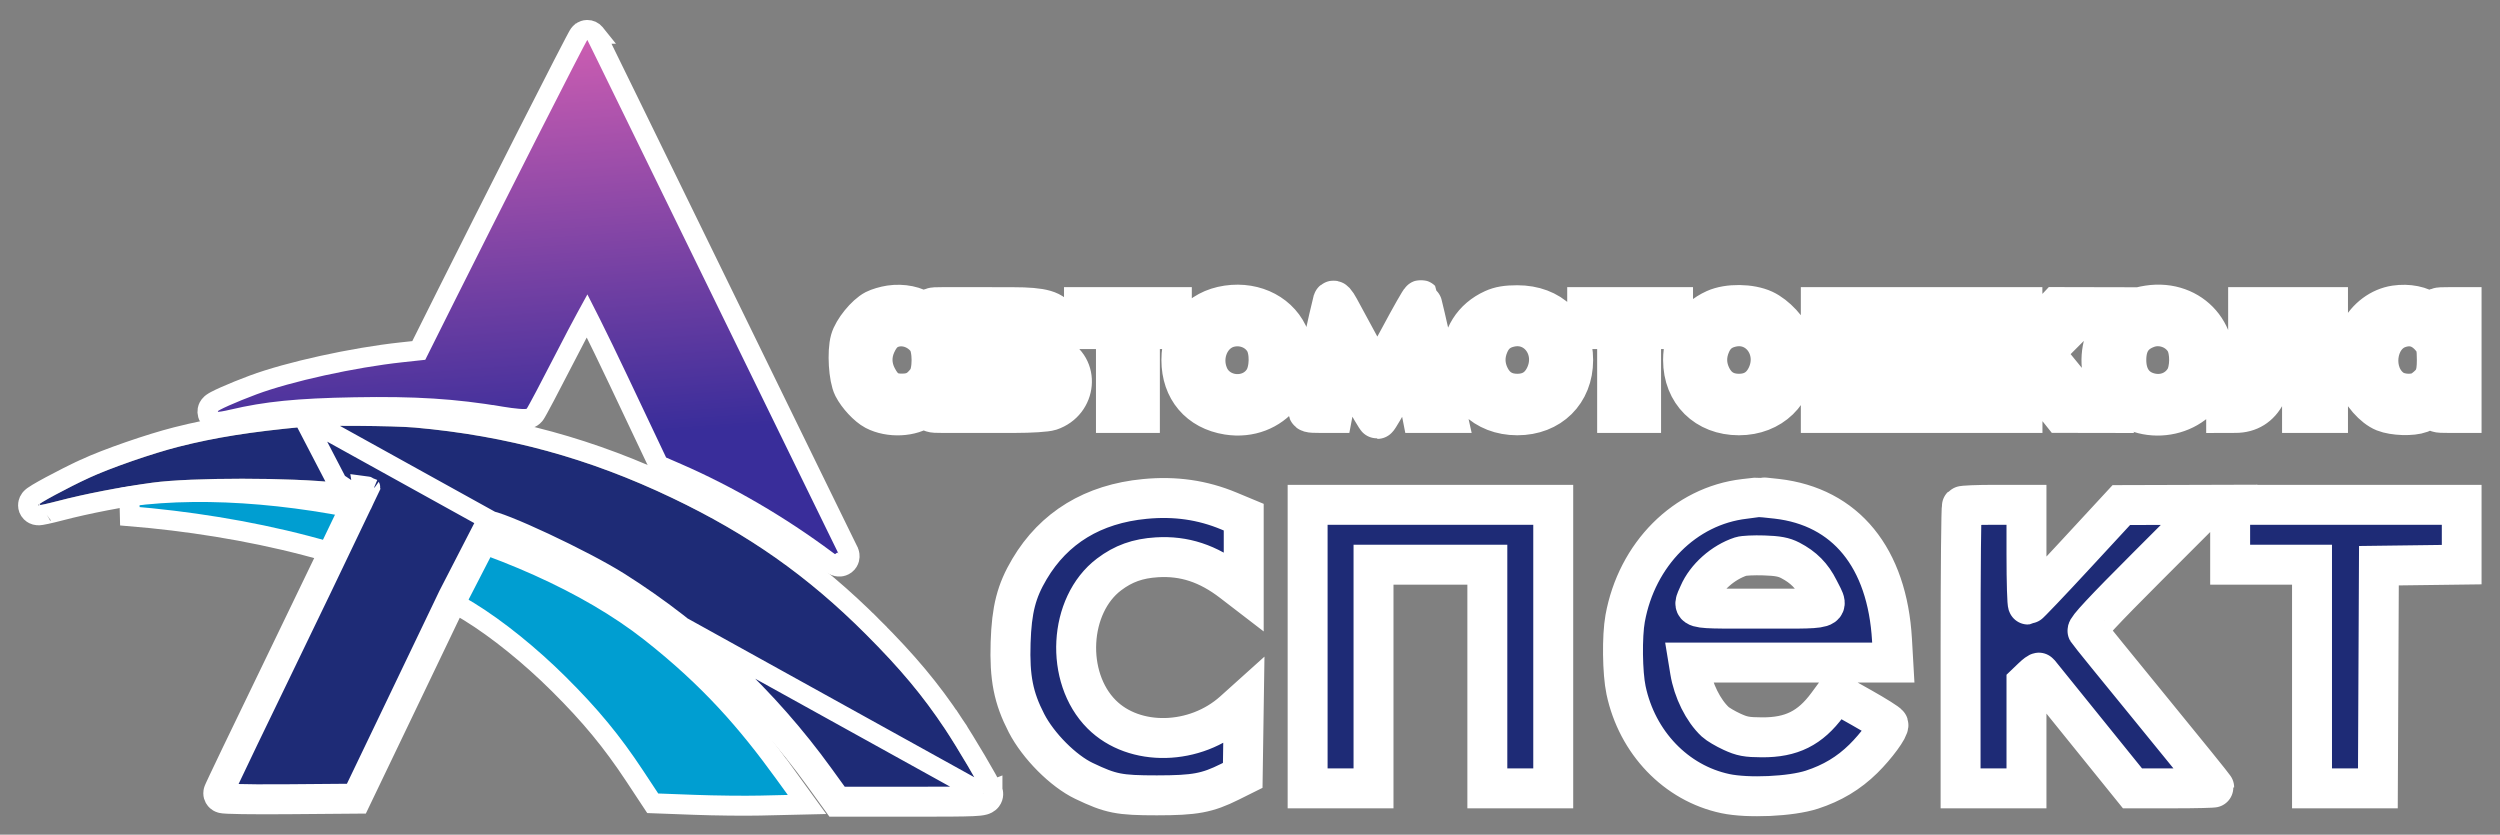
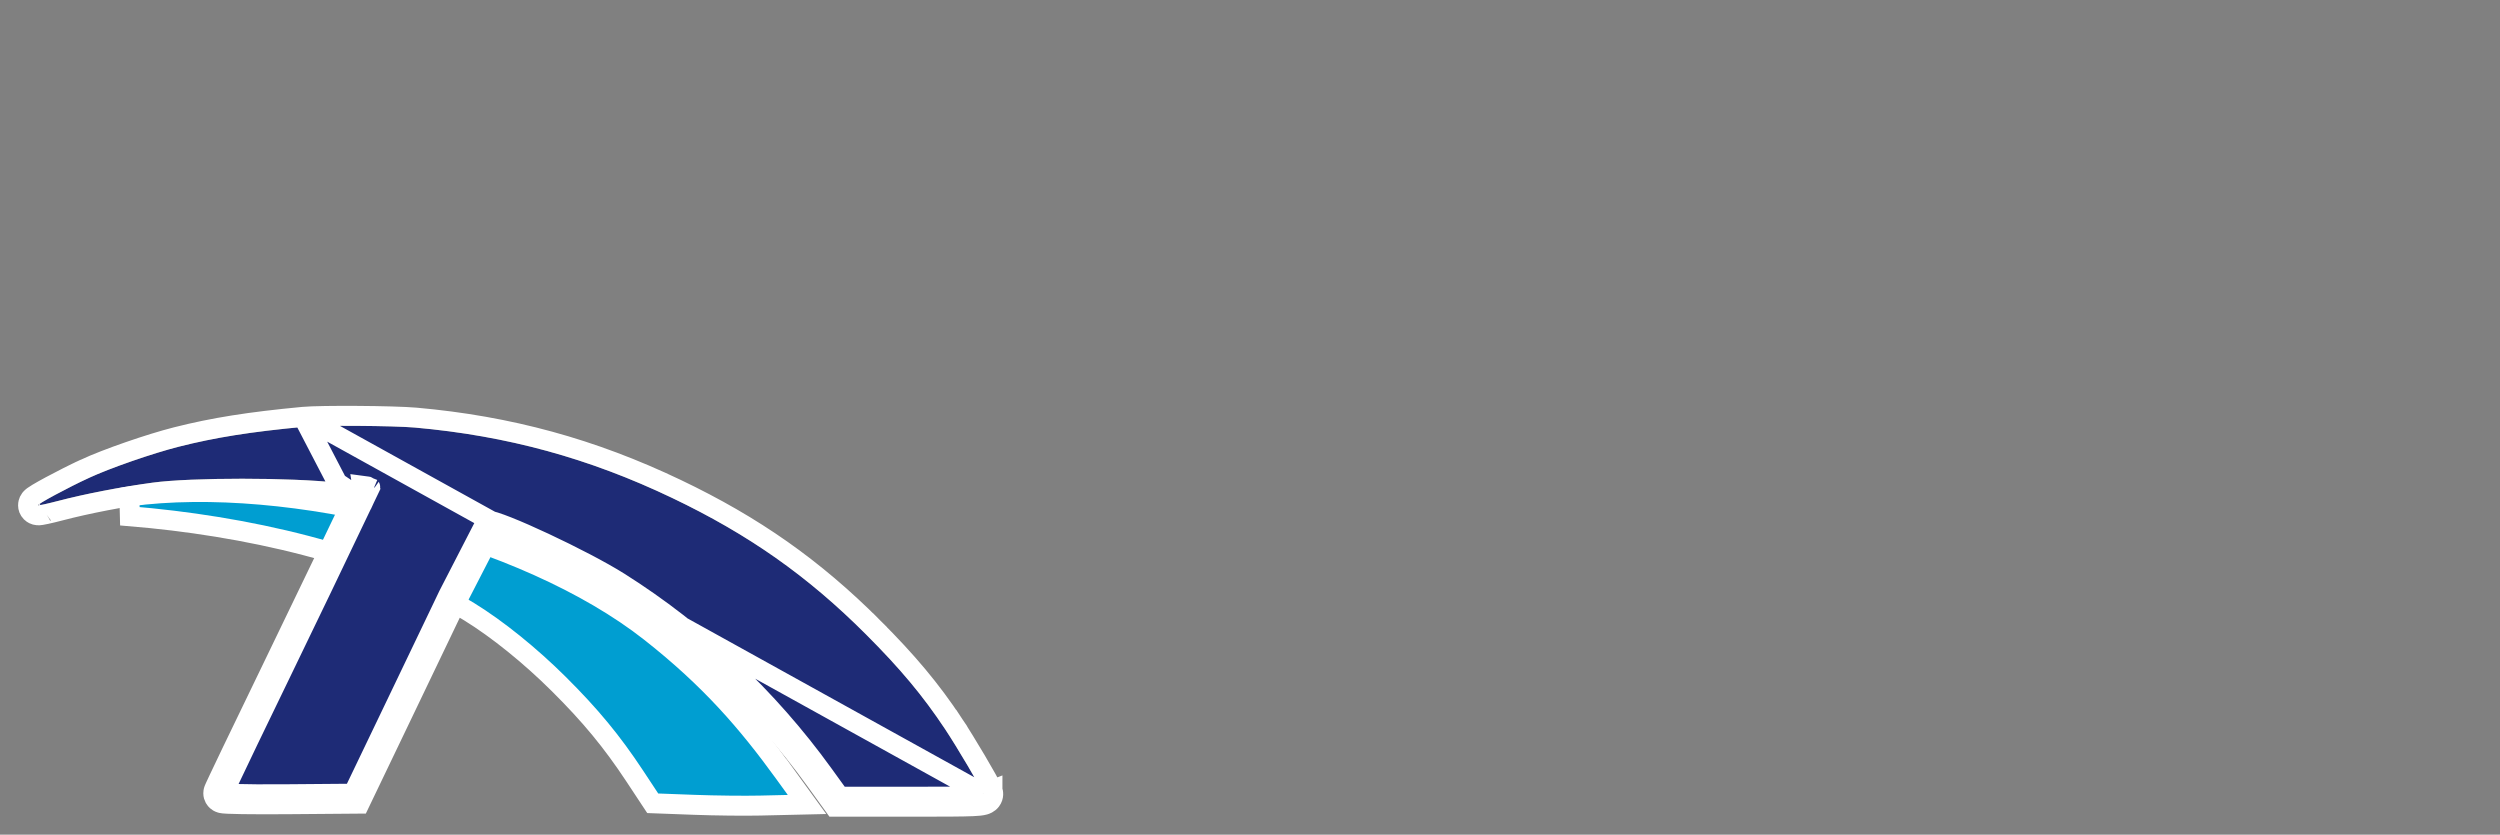
<svg xmlns="http://www.w3.org/2000/svg" width="1252" height="418" viewBox="0 0 1252 418" fill="none">
  <rect x="0" y="0" width="1252" height="418" fill="#808080" stroke="none" />
  <mask id="path-1-outside-1_2251_325" maskUnits="userSpaceOnUse" x="413.969" y="140.219" width="829" height="269" fill="black">
-     <rect fill="white" x="413.969" y="140.219" width="829" height="269" />
    <path fill-rule="evenodd" clip-rule="evenodd" d="M667.471 150.834C667.197 151.645 664.456 163.784 661.379 177.809C658.303 191.834 655.547 204.096 655.255 205.059C654.788 206.598 655.492 206.809 661.094 206.809H667.465L669.786 194.559C671.063 187.822 672.389 181.994 672.733 181.61C673.078 181.225 676.918 187.413 681.267 195.36C685.617 203.307 689.442 209.805 689.767 209.799C690.093 209.794 693.929 203.248 698.293 195.252C703.126 186.397 706.491 181.222 706.903 182.012C707.275 182.725 708.11 186.234 708.759 189.809C709.409 193.384 710.403 198.671 710.97 201.559L712.001 206.809H718.27H724.54L718.29 178.732C714.852 163.29 711.845 150.461 711.608 150.224C711.371 149.987 706.493 158.559 700.768 169.272C695.043 179.986 690.134 188.765 689.859 188.78C689.584 188.796 685.769 182.171 681.381 174.059C676.994 165.946 672.181 157.07 670.686 154.334C668.939 151.133 667.791 149.885 667.471 150.834ZM445.762 152.911C443.234 153.29 439.798 154.307 438.126 155.171C433.504 157.561 427.279 165.239 425.863 170.295C424.187 176.28 424.981 189.247 427.302 193.809C429.534 198.195 434.504 203.532 438.123 205.427C445.544 209.314 456.579 208.786 462.513 204.26L465.859 201.707V204.258C465.859 206.709 466.094 206.809 471.859 206.809H477.859V180.309V153.809H471.859C466.094 153.809 465.859 153.909 465.859 156.36V158.911L462.513 156.358C458.504 153.301 452.042 151.971 445.762 152.911ZM614.718 152.93C600.501 155.019 591.637 165.534 591.637 180.309C591.637 194.999 600.505 205.451 614.901 207.727C637.233 211.257 653.818 190.811 645.865 169.556C641.4 157.622 628.747 150.868 614.718 152.93ZM1075.86 152.933C1073.38 153.309 1070.06 154.124 1068.46 154.743C1051.38 161.388 1046.78 186.923 1060.29 200.048C1075.27 214.594 1101.65 208.618 1107.39 189.377C1113.73 168.128 1097.71 149.609 1075.86 152.933ZM1199.55 152.942C1192.13 154.05 1185.33 159.114 1181.6 166.309C1178.7 171.901 1178.06 183.876 1180.29 190.606C1182.42 197.019 1188.62 204.097 1193.99 206.247C1198.83 208.181 1208.03 208.467 1212.36 206.818C1214.01 206.19 1216.37 204.727 1217.61 203.568L1219.86 201.46V204.135C1219.86 206.759 1219.98 206.809 1226.36 206.809H1232.86V180.309V153.809H1226.36C1220.06 153.809 1219.86 153.887 1219.86 156.36V158.911L1216.51 156.358C1212.46 153.268 1206.03 151.973 1199.55 152.942ZM747.859 154.888C737.616 159.519 731.879 168.646 731.879 180.309C731.879 196.629 743.359 207.985 759.859 207.985C776.359 207.985 787.839 196.629 787.839 180.309C787.839 163.792 776.692 152.853 759.859 152.853C754.458 152.853 751.1 153.422 747.859 154.888ZM858.859 154.888C848.616 159.519 842.879 168.646 842.879 180.309C842.879 196.629 854.359 207.985 870.859 207.985C887.058 207.985 898.825 196.609 898.849 180.925C898.855 177.414 898.33 172.775 897.683 170.616C896.048 165.158 889.396 157.968 883.397 155.175C876.682 152.048 865.431 151.916 858.859 154.888ZM493.859 180.309V206.809H508.21C516.284 206.809 524.047 206.311 525.96 205.67C539.204 201.234 540.746 183.615 528.359 178.256C525.814 177.155 525.63 176.853 527.146 176.263C531.439 174.591 533.137 166.181 530.293 160.681C527.561 155.398 522.343 153.856 507.109 153.831L493.859 153.809V180.309ZM542.859 159.309V164.809H550.859H558.859V185.809V206.809H564.859H570.859V185.809V164.809H578.859H586.859V159.309V153.809H564.859H542.859V159.309ZM794.859 159.309V164.809H802.359H809.859V185.809V206.809H815.859H821.859V185.809V164.809H829.859H837.859V159.309V153.809H816.359H794.859V159.309ZM911.859 180.309V206.809H948.359H984.859V180.309V153.809H978.879H972.9L972.629 174.559L972.359 195.309L963.609 195.598L954.859 195.887V174.848V153.809H948.359H941.859V174.809V195.809H933.359H924.859V174.809V153.809H918.359H911.859V180.309ZM1000.86 180.309V206.809H1006.86H1012.86V196.368C1012.86 190.625 1013.29 185.661 1013.82 185.335C1014.34 185.01 1018.73 189.703 1023.57 195.764L1032.36 206.784L1040.18 206.796L1048 206.809L1045.68 203.909C1044.4 202.314 1038.9 195.535 1033.44 188.844L1023.52 176.679L1034.92 165.244L1046.33 153.809L1038.34 153.791L1030.36 153.772L1021.65 163.041L1012.95 172.309L1012.9 163.059L1012.86 153.809H1006.86H1000.86V180.309ZM1125.86 171.359C1125.86 192.932 1124.85 195.809 1117.28 195.809C1115.01 195.809 1114.86 196.159 1114.86 201.309V206.809L1119.61 206.793C1126.4 206.769 1131.61 203.534 1134.78 197.366C1137.07 192.924 1137.37 191.024 1137.71 178.616L1138.09 164.809H1145.47H1152.86V185.809V206.809H1159.36H1165.86V180.309V153.809H1145.86H1125.86V171.359ZM448.068 163.818C443.815 164.794 441.024 167.334 438.74 172.309C436.26 177.71 436.389 183.465 439.109 188.789C442.284 195.003 445.69 197.209 451.962 197.114C457.463 197.031 460.663 195.295 464.297 190.42C467.289 186.408 467.263 174.168 464.254 170.132C460.403 164.965 453.983 162.461 448.068 163.818ZM615.982 163.851C606.133 166.061 600.885 177.893 605.23 188.091C610.059 199.425 626.468 200.651 632.95 190.162C635.962 185.289 636.133 175.78 633.297 170.962C629.902 165.196 622.865 162.306 615.982 163.851ZM756.134 163.82C751.141 164.945 747.867 167.579 745.797 172.137C743.265 177.715 743.371 183.423 746.109 188.824C748.911 194.353 753.578 197.194 759.859 197.194C766.14 197.194 770.807 194.353 773.609 188.824C780.404 175.418 770.099 160.673 756.134 163.82ZM867.134 163.82C862.141 164.945 858.867 167.579 856.797 172.137C854.265 177.715 854.371 183.423 857.109 188.824C859.911 194.353 864.578 197.194 870.859 197.194C877.14 197.194 881.807 194.353 884.609 188.824C891.404 175.418 881.099 160.673 867.134 163.82ZM1075.54 164.259C1068.3 166.84 1064.86 172.006 1064.86 180.309C1064.86 188.853 1069 194.748 1076.36 196.681C1083.42 198.536 1090.37 195.875 1094.1 189.888C1096.96 185.299 1097.06 175.655 1094.3 170.962C1090.62 164.714 1082.46 161.797 1075.54 164.259ZM1201.36 164.354C1189.47 168.447 1187.34 187.318 1197.91 194.847C1202.06 197.804 1209.82 197.973 1213.55 195.188C1219.06 191.076 1220.36 188.237 1220.36 180.309C1220.36 174.442 1219.94 172.398 1218.3 170.194C1213.72 164.06 1207.97 162.078 1201.36 164.354ZM506.859 169.436V175.063L511.826 174.586C517.801 174.012 519.859 172.51 519.859 168.722C519.859 165.18 517.506 163.809 511.425 163.809H506.859V169.436ZM506.859 190.809V196.809H513.224C522.898 196.809 527.216 192.62 523.302 187.032C521.931 185.073 520.86 184.809 514.302 184.809H506.859V190.809ZM573.325 249.871C547.418 252.359 527.877 264.233 515.573 284.964C508.995 296.049 506.654 305.166 506.115 321.809C505.544 339.437 507.528 349.493 514.08 362.172C519.975 373.578 532.456 386.108 542.88 391.084C556.312 397.497 560.415 398.309 579.359 398.308C598.394 398.307 604.567 397.163 615.859 391.544L622.359 388.309L622.632 369.946L622.905 351.582L617.777 356.193C598.601 373.433 568.107 374.152 551.705 357.75C533.198 339.243 535.129 302.995 555.44 287.66C562.606 282.25 569.761 279.688 579.359 279.096C593.053 278.252 604.952 282.163 617.109 291.507L622.859 295.926V277.461V258.996L615.438 255.906C602.128 250.365 588.503 248.413 573.325 249.871ZM873.619 249.857C843.848 253.324 819.716 277.511 813.872 309.739C812.261 318.62 812.487 336.976 814.314 345.623C819.861 371.889 839.359 392.203 864.05 397.443C875.408 399.853 896.885 398.879 907.359 395.478C917.547 392.169 925.822 387.205 933.151 380.001C939.615 373.649 946.276 364.56 945.71 362.863C945.507 362.253 939.512 358.472 932.389 354.459L919.436 347.163L915.229 352.878C906.549 364.67 897.168 369.343 882.359 369.256C874.725 369.21 872.449 368.784 867.362 366.448C864.064 364.933 860.303 362.707 859.006 361.501C852.979 355.901 847.967 345.805 846.377 336.059L845.683 331.809H896.924H948.164L947.515 320.452C945.163 279.266 924.326 253.764 889.782 249.792C885.149 249.26 881.134 248.88 880.859 248.948C880.584 249.016 877.326 249.425 873.619 249.857ZM654.859 323.809V394.809H671.359H687.859V338.809V282.809H716.359H744.859V338.809V394.809H761.359H777.859V323.809V252.809H716.359H654.859V323.809ZM982.526 253.476C982.159 253.842 981.859 285.792 981.859 324.476V394.809H998.359H1014.86V368.496V342.183L1017.85 339.319C1019.49 337.744 1020.99 336.647 1021.17 336.882C1021.36 337.117 1031.96 350.247 1044.73 366.059L1067.95 394.809H1088.41C1099.65 394.809 1108.86 394.588 1108.86 394.318C1108.86 394.047 1094.77 376.61 1077.55 355.568C1060.33 334.525 1045.87 316.695 1045.42 315.945C1044.83 314.965 1053.3 305.873 1075.47 283.695L1106.35 252.809L1084.35 252.874L1062.36 252.939L1039.36 277.823C1026.71 291.509 1016.02 302.73 1015.61 302.758C1015.2 302.786 1014.86 291.559 1014.86 277.809V252.809H999.026C990.317 252.809 982.892 253.109 982.526 253.476ZM1116.86 267.809V282.809H1137.36H1157.86V338.809V394.809H1174.35H1190.84L1191.1 339.059L1191.36 283.309L1212.11 283.039L1232.86 282.768V267.789V252.809H1174.86H1116.86V267.809ZM871.859 278.688C862.838 281.644 854.327 289.219 850.81 297.422C850.583 297.951 850.361 298.442 850.155 298.898C849.341 300.7 848.774 301.955 849.134 302.83C849.961 304.841 855.694 304.835 874.616 304.814C876.7 304.811 878.944 304.809 881.359 304.809C884.115 304.809 886.653 304.814 888.989 304.818C906.718 304.85 912.78 304.861 913.712 302.68C914.196 301.547 913.295 299.822 911.927 297.202C911.58 296.537 911.204 295.815 910.812 295.031C907.511 288.425 903.205 284.068 896.581 280.63C893.338 278.947 890.273 278.373 883.359 278.154C878.409 277.997 873.234 278.238 871.859 278.688Z" />
  </mask>
-   <path fill-rule="evenodd" clip-rule="evenodd" d="M667.471 150.834C667.197 151.645 664.456 163.784 661.379 177.809C658.303 191.834 655.547 204.096 655.255 205.059C654.788 206.598 655.492 206.809 661.094 206.809H667.465L669.786 194.559C671.063 187.822 672.389 181.994 672.733 181.61C673.078 181.225 676.918 187.413 681.267 195.36C685.617 203.307 689.442 209.805 689.767 209.799C690.093 209.794 693.929 203.248 698.293 195.252C703.126 186.397 706.491 181.222 706.903 182.012C707.275 182.725 708.11 186.234 708.759 189.809C709.409 193.384 710.403 198.671 710.97 201.559L712.001 206.809H718.27H724.54L718.29 178.732C714.852 163.29 711.845 150.461 711.608 150.224C711.371 149.987 706.493 158.559 700.768 169.272C695.043 179.986 690.134 188.765 689.859 188.78C689.584 188.796 685.769 182.171 681.381 174.059C676.994 165.946 672.181 157.07 670.686 154.334C668.939 151.133 667.791 149.885 667.471 150.834ZM445.762 152.911C443.234 153.29 439.798 154.307 438.126 155.171C433.504 157.561 427.279 165.239 425.863 170.295C424.187 176.28 424.981 189.247 427.302 193.809C429.534 198.195 434.504 203.532 438.123 205.427C445.544 209.314 456.579 208.786 462.513 204.26L465.859 201.707V204.258C465.859 206.709 466.094 206.809 471.859 206.809H477.859V180.309V153.809H471.859C466.094 153.809 465.859 153.909 465.859 156.36V158.911L462.513 156.358C458.504 153.301 452.042 151.971 445.762 152.911ZM614.718 152.93C600.501 155.019 591.637 165.534 591.637 180.309C591.637 194.999 600.505 205.451 614.901 207.727C637.233 211.257 653.818 190.811 645.865 169.556C641.4 157.622 628.747 150.868 614.718 152.93ZM1075.86 152.933C1073.38 153.309 1070.06 154.124 1068.46 154.743C1051.38 161.388 1046.78 186.923 1060.29 200.048C1075.27 214.594 1101.65 208.618 1107.39 189.377C1113.73 168.128 1097.71 149.609 1075.86 152.933ZM1199.55 152.942C1192.13 154.05 1185.33 159.114 1181.6 166.309C1178.7 171.901 1178.06 183.876 1180.29 190.606C1182.42 197.019 1188.62 204.097 1193.99 206.247C1198.83 208.181 1208.03 208.467 1212.36 206.818C1214.01 206.19 1216.37 204.727 1217.61 203.568L1219.86 201.46V204.135C1219.86 206.759 1219.98 206.809 1226.36 206.809H1232.86V180.309V153.809H1226.36C1220.06 153.809 1219.86 153.887 1219.86 156.36V158.911L1216.51 156.358C1212.46 153.268 1206.03 151.973 1199.55 152.942ZM747.859 154.888C737.616 159.519 731.879 168.646 731.879 180.309C731.879 196.629 743.359 207.985 759.859 207.985C776.359 207.985 787.839 196.629 787.839 180.309C787.839 163.792 776.692 152.853 759.859 152.853C754.458 152.853 751.1 153.422 747.859 154.888ZM858.859 154.888C848.616 159.519 842.879 168.646 842.879 180.309C842.879 196.629 854.359 207.985 870.859 207.985C887.058 207.985 898.825 196.609 898.849 180.925C898.855 177.414 898.33 172.775 897.683 170.616C896.048 165.158 889.396 157.968 883.397 155.175C876.682 152.048 865.431 151.916 858.859 154.888ZM493.859 180.309V206.809H508.21C516.284 206.809 524.047 206.311 525.96 205.67C539.204 201.234 540.746 183.615 528.359 178.256C525.814 177.155 525.63 176.853 527.146 176.263C531.439 174.591 533.137 166.181 530.293 160.681C527.561 155.398 522.343 153.856 507.109 153.831L493.859 153.809V180.309ZM542.859 159.309V164.809H550.859H558.859V185.809V206.809H564.859H570.859V185.809V164.809H578.859H586.859V159.309V153.809H564.859H542.859V159.309ZM794.859 159.309V164.809H802.359H809.859V185.809V206.809H815.859H821.859V185.809V164.809H829.859H837.859V159.309V153.809H816.359H794.859V159.309ZM911.859 180.309V206.809H948.359H984.859V180.309V153.809H978.879H972.9L972.629 174.559L972.359 195.309L963.609 195.598L954.859 195.887V174.848V153.809H948.359H941.859V174.809V195.809H933.359H924.859V174.809V153.809H918.359H911.859V180.309ZM1000.86 180.309V206.809H1006.86H1012.86V196.368C1012.86 190.625 1013.29 185.661 1013.82 185.335C1014.34 185.01 1018.73 189.703 1023.57 195.764L1032.36 206.784L1040.18 206.796L1048 206.809L1045.68 203.909C1044.4 202.314 1038.9 195.535 1033.44 188.844L1023.52 176.679L1034.92 165.244L1046.33 153.809L1038.34 153.791L1030.36 153.772L1021.65 163.041L1012.95 172.309L1012.9 163.059L1012.86 153.809H1006.86H1000.86V180.309ZM1125.86 171.359C1125.86 192.932 1124.85 195.809 1117.28 195.809C1115.01 195.809 1114.86 196.159 1114.86 201.309V206.809L1119.61 206.793C1126.4 206.769 1131.61 203.534 1134.78 197.366C1137.07 192.924 1137.37 191.024 1137.71 178.616L1138.09 164.809H1145.47H1152.86V185.809V206.809H1159.36H1165.86V180.309V153.809H1145.86H1125.86V171.359ZM448.068 163.818C443.815 164.794 441.024 167.334 438.74 172.309C436.26 177.71 436.389 183.465 439.109 188.789C442.284 195.003 445.69 197.209 451.962 197.114C457.463 197.031 460.663 195.295 464.297 190.42C467.289 186.408 467.263 174.168 464.254 170.132C460.403 164.965 453.983 162.461 448.068 163.818ZM615.982 163.851C606.133 166.061 600.885 177.893 605.23 188.091C610.059 199.425 626.468 200.651 632.95 190.162C635.962 185.289 636.133 175.78 633.297 170.962C629.902 165.196 622.865 162.306 615.982 163.851ZM756.134 163.82C751.141 164.945 747.867 167.579 745.797 172.137C743.265 177.715 743.371 183.423 746.109 188.824C748.911 194.353 753.578 197.194 759.859 197.194C766.14 197.194 770.807 194.353 773.609 188.824C780.404 175.418 770.099 160.673 756.134 163.82ZM867.134 163.82C862.141 164.945 858.867 167.579 856.797 172.137C854.265 177.715 854.371 183.423 857.109 188.824C859.911 194.353 864.578 197.194 870.859 197.194C877.14 197.194 881.807 194.353 884.609 188.824C891.404 175.418 881.099 160.673 867.134 163.82ZM1075.54 164.259C1068.3 166.84 1064.86 172.006 1064.86 180.309C1064.86 188.853 1069 194.748 1076.36 196.681C1083.42 198.536 1090.37 195.875 1094.1 189.888C1096.96 185.299 1097.06 175.655 1094.3 170.962C1090.62 164.714 1082.46 161.797 1075.54 164.259ZM1201.36 164.354C1189.47 168.447 1187.34 187.318 1197.91 194.847C1202.06 197.804 1209.82 197.973 1213.55 195.188C1219.06 191.076 1220.36 188.237 1220.36 180.309C1220.36 174.442 1219.94 172.398 1218.3 170.194C1213.72 164.06 1207.97 162.078 1201.36 164.354ZM506.859 169.436V175.063L511.826 174.586C517.801 174.012 519.859 172.51 519.859 168.722C519.859 165.18 517.506 163.809 511.425 163.809H506.859V169.436ZM506.859 190.809V196.809H513.224C522.898 196.809 527.216 192.62 523.302 187.032C521.931 185.073 520.86 184.809 514.302 184.809H506.859V190.809ZM573.325 249.871C547.418 252.359 527.877 264.233 515.573 284.964C508.995 296.049 506.654 305.166 506.115 321.809C505.544 339.437 507.528 349.493 514.08 362.172C519.975 373.578 532.456 386.108 542.88 391.084C556.312 397.497 560.415 398.309 579.359 398.308C598.394 398.307 604.567 397.163 615.859 391.544L622.359 388.309L622.632 369.946L622.905 351.582L617.777 356.193C598.601 373.433 568.107 374.152 551.705 357.75C533.198 339.243 535.129 302.995 555.44 287.66C562.606 282.25 569.761 279.688 579.359 279.096C593.053 278.252 604.952 282.163 617.109 291.507L622.859 295.926V277.461V258.996L615.438 255.906C602.128 250.365 588.503 248.413 573.325 249.871ZM873.619 249.857C843.848 253.324 819.716 277.511 813.872 309.739C812.261 318.62 812.487 336.976 814.314 345.623C819.861 371.889 839.359 392.203 864.05 397.443C875.408 399.853 896.885 398.879 907.359 395.478C917.547 392.169 925.822 387.205 933.151 380.001C939.615 373.649 946.276 364.56 945.71 362.863C945.507 362.253 939.512 358.472 932.389 354.459L919.436 347.163L915.229 352.878C906.549 364.67 897.168 369.343 882.359 369.256C874.725 369.21 872.449 368.784 867.362 366.448C864.064 364.933 860.303 362.707 859.006 361.501C852.979 355.901 847.967 345.805 846.377 336.059L845.683 331.809H896.924H948.164L947.515 320.452C945.163 279.266 924.326 253.764 889.782 249.792C885.149 249.26 881.134 248.88 880.859 248.948C880.584 249.016 877.326 249.425 873.619 249.857ZM654.859 323.809V394.809H671.359H687.859V338.809V282.809H716.359H744.859V338.809V394.809H761.359H777.859V323.809V252.809H716.359H654.859V323.809ZM982.526 253.476C982.159 253.842 981.859 285.792 981.859 324.476V394.809H998.359H1014.86V368.496V342.183L1017.85 339.319C1019.49 337.744 1020.99 336.647 1021.17 336.882C1021.36 337.117 1031.96 350.247 1044.73 366.059L1067.95 394.809H1088.41C1099.65 394.809 1108.86 394.588 1108.86 394.318C1108.86 394.047 1094.77 376.61 1077.55 355.568C1060.33 334.525 1045.87 316.695 1045.42 315.945C1044.83 314.965 1053.3 305.873 1075.47 283.695L1106.35 252.809L1084.35 252.874L1062.36 252.939L1039.36 277.823C1026.71 291.509 1016.02 302.73 1015.61 302.758C1015.2 302.786 1014.86 291.559 1014.86 277.809V252.809H999.026C990.317 252.809 982.892 253.109 982.526 253.476ZM1116.86 267.809V282.809H1137.36H1157.86V338.809V394.809H1174.35H1190.84L1191.1 339.059L1191.36 283.309L1212.11 283.039L1232.86 282.768V267.789V252.809H1174.86H1116.86V267.809ZM871.859 278.688C862.838 281.644 854.327 289.219 850.81 297.422C850.583 297.951 850.361 298.442 850.155 298.898C849.341 300.7 848.774 301.955 849.134 302.83C849.961 304.841 855.694 304.835 874.616 304.814C876.7 304.811 878.944 304.809 881.359 304.809C884.115 304.809 886.653 304.814 888.989 304.818C906.718 304.85 912.78 304.861 913.712 302.68C914.196 301.547 913.295 299.822 911.927 297.202C911.58 296.537 911.204 295.815 910.812 295.031C907.511 288.425 903.205 284.068 896.581 280.63C893.338 278.947 890.273 278.373 883.359 278.154C878.409 277.997 873.234 278.238 871.859 278.688Z" fill="#1E2B76" />
-   <path fill-rule="evenodd" clip-rule="evenodd" d="M667.471 150.834C667.197 151.645 664.456 163.784 661.379 177.809C658.303 191.834 655.547 204.096 655.255 205.059C654.788 206.598 655.492 206.809 661.094 206.809H667.465L669.786 194.559C671.063 187.822 672.389 181.994 672.733 181.61C673.078 181.225 676.918 187.413 681.267 195.36C685.617 203.307 689.442 209.805 689.767 209.799C690.093 209.794 693.929 203.248 698.293 195.252C703.126 186.397 706.491 181.222 706.903 182.012C707.275 182.725 708.11 186.234 708.759 189.809C709.409 193.384 710.403 198.671 710.97 201.559L712.001 206.809H718.27H724.54L718.29 178.732C714.852 163.29 711.845 150.461 711.608 150.224C711.371 149.987 706.493 158.559 700.768 169.272C695.043 179.986 690.134 188.765 689.859 188.78C689.584 188.796 685.769 182.171 681.381 174.059C676.994 165.946 672.181 157.07 670.686 154.334C668.939 151.133 667.791 149.885 667.471 150.834ZM445.762 152.911C443.234 153.29 439.798 154.307 438.126 155.171C433.504 157.561 427.279 165.239 425.863 170.295C424.187 176.28 424.981 189.247 427.302 193.809C429.534 198.195 434.504 203.532 438.123 205.427C445.544 209.314 456.579 208.786 462.513 204.26L465.859 201.707V204.258C465.859 206.709 466.094 206.809 471.859 206.809H477.859V180.309V153.809H471.859C466.094 153.809 465.859 153.909 465.859 156.36V158.911L462.513 156.358C458.504 153.301 452.042 151.971 445.762 152.911ZM614.718 152.93C600.501 155.019 591.637 165.534 591.637 180.309C591.637 194.999 600.505 205.451 614.901 207.727C637.233 211.257 653.818 190.811 645.865 169.556C641.4 157.622 628.747 150.868 614.718 152.93ZM1075.86 152.933C1073.38 153.309 1070.06 154.124 1068.46 154.743C1051.38 161.388 1046.78 186.923 1060.29 200.048C1075.27 214.594 1101.65 208.618 1107.39 189.377C1113.73 168.128 1097.71 149.609 1075.86 152.933ZM1199.55 152.942C1192.13 154.05 1185.33 159.114 1181.6 166.309C1178.7 171.901 1178.06 183.876 1180.29 190.606C1182.42 197.019 1188.62 204.097 1193.99 206.247C1198.83 208.181 1208.03 208.467 1212.36 206.818C1214.01 206.19 1216.37 204.727 1217.61 203.568L1219.86 201.46V204.135C1219.86 206.759 1219.98 206.809 1226.36 206.809H1232.86V180.309V153.809H1226.36C1220.06 153.809 1219.86 153.887 1219.86 156.36V158.911L1216.51 156.358C1212.46 153.268 1206.03 151.973 1199.55 152.942ZM747.859 154.888C737.616 159.519 731.879 168.646 731.879 180.309C731.879 196.629 743.359 207.985 759.859 207.985C776.359 207.985 787.839 196.629 787.839 180.309C787.839 163.792 776.692 152.853 759.859 152.853C754.458 152.853 751.1 153.422 747.859 154.888ZM858.859 154.888C848.616 159.519 842.879 168.646 842.879 180.309C842.879 196.629 854.359 207.985 870.859 207.985C887.058 207.985 898.825 196.609 898.849 180.925C898.855 177.414 898.33 172.775 897.683 170.616C896.048 165.158 889.396 157.968 883.397 155.175C876.682 152.048 865.431 151.916 858.859 154.888ZM493.859 180.309V206.809H508.21C516.284 206.809 524.047 206.311 525.96 205.67C539.204 201.234 540.746 183.615 528.359 178.256C525.814 177.155 525.63 176.853 527.146 176.263C531.439 174.591 533.137 166.181 530.293 160.681C527.561 155.398 522.343 153.856 507.109 153.831L493.859 153.809V180.309ZM542.859 159.309V164.809H550.859H558.859V185.809V206.809H564.859H570.859V185.809V164.809H578.859H586.859V159.309V153.809H564.859H542.859V159.309ZM794.859 159.309V164.809H802.359H809.859V185.809V206.809H815.859H821.859V185.809V164.809H829.859H837.859V159.309V153.809H816.359H794.859V159.309ZM911.859 180.309V206.809H948.359H984.859V180.309V153.809H978.879H972.9L972.629 174.559L972.359 195.309L963.609 195.598L954.859 195.887V174.848V153.809H948.359H941.859V174.809V195.809H933.359H924.859V174.809V153.809H918.359H911.859V180.309ZM1000.86 180.309V206.809H1006.86H1012.86V196.368C1012.86 190.625 1013.29 185.661 1013.82 185.335C1014.34 185.01 1018.73 189.703 1023.57 195.764L1032.36 206.784L1040.18 206.796L1048 206.809L1045.68 203.909C1044.4 202.314 1038.9 195.535 1033.44 188.844L1023.52 176.679L1034.92 165.244L1046.33 153.809L1038.34 153.791L1030.36 153.772L1021.65 163.041L1012.95 172.309L1012.9 163.059L1012.86 153.809H1006.86H1000.86V180.309ZM1125.86 171.359C1125.86 192.932 1124.85 195.809 1117.28 195.809C1115.01 195.809 1114.86 196.159 1114.86 201.309V206.809L1119.61 206.793C1126.4 206.769 1131.61 203.534 1134.78 197.366C1137.07 192.924 1137.37 191.024 1137.71 178.616L1138.09 164.809H1145.47H1152.86V185.809V206.809H1159.36H1165.86V180.309V153.809H1145.86H1125.86V171.359ZM448.068 163.818C443.815 164.794 441.024 167.334 438.74 172.309C436.26 177.71 436.389 183.465 439.109 188.789C442.284 195.003 445.69 197.209 451.962 197.114C457.463 197.031 460.663 195.295 464.297 190.42C467.289 186.408 467.263 174.168 464.254 170.132C460.403 164.965 453.983 162.461 448.068 163.818ZM615.982 163.851C606.133 166.061 600.885 177.893 605.23 188.091C610.059 199.425 626.468 200.651 632.95 190.162C635.962 185.289 636.133 175.78 633.297 170.962C629.902 165.196 622.865 162.306 615.982 163.851ZM756.134 163.82C751.141 164.945 747.867 167.579 745.797 172.137C743.265 177.715 743.371 183.423 746.109 188.824C748.911 194.353 753.578 197.194 759.859 197.194C766.14 197.194 770.807 194.353 773.609 188.824C780.404 175.418 770.099 160.673 756.134 163.82ZM867.134 163.82C862.141 164.945 858.867 167.579 856.797 172.137C854.265 177.715 854.371 183.423 857.109 188.824C859.911 194.353 864.578 197.194 870.859 197.194C877.14 197.194 881.807 194.353 884.609 188.824C891.404 175.418 881.099 160.673 867.134 163.82ZM1075.54 164.259C1068.3 166.84 1064.86 172.006 1064.86 180.309C1064.86 188.853 1069 194.748 1076.36 196.681C1083.42 198.536 1090.37 195.875 1094.1 189.888C1096.96 185.299 1097.06 175.655 1094.3 170.962C1090.62 164.714 1082.46 161.797 1075.54 164.259ZM1201.36 164.354C1189.47 168.447 1187.34 187.318 1197.91 194.847C1202.06 197.804 1209.82 197.973 1213.55 195.188C1219.06 191.076 1220.36 188.237 1220.36 180.309C1220.36 174.442 1219.94 172.398 1218.3 170.194C1213.72 164.06 1207.97 162.078 1201.36 164.354ZM506.859 169.436V175.063L511.826 174.586C517.801 174.012 519.859 172.51 519.859 168.722C519.859 165.18 517.506 163.809 511.425 163.809H506.859V169.436ZM506.859 190.809V196.809H513.224C522.898 196.809 527.216 192.62 523.302 187.032C521.931 185.073 520.86 184.809 514.302 184.809H506.859V190.809ZM573.325 249.871C547.418 252.359 527.877 264.233 515.573 284.964C508.995 296.049 506.654 305.166 506.115 321.809C505.544 339.437 507.528 349.493 514.08 362.172C519.975 373.578 532.456 386.108 542.88 391.084C556.312 397.497 560.415 398.309 579.359 398.308C598.394 398.307 604.567 397.163 615.859 391.544L622.359 388.309L622.632 369.946L622.905 351.582L617.777 356.193C598.601 373.433 568.107 374.152 551.705 357.75C533.198 339.243 535.129 302.995 555.44 287.66C562.606 282.25 569.761 279.688 579.359 279.096C593.053 278.252 604.952 282.163 617.109 291.507L622.859 295.926V277.461V258.996L615.438 255.906C602.128 250.365 588.503 248.413 573.325 249.871ZM873.619 249.857C843.848 253.324 819.716 277.511 813.872 309.739C812.261 318.62 812.487 336.976 814.314 345.623C819.861 371.889 839.359 392.203 864.05 397.443C875.408 399.853 896.885 398.879 907.359 395.478C917.547 392.169 925.822 387.205 933.151 380.001C939.615 373.649 946.276 364.56 945.71 362.863C945.507 362.253 939.512 358.472 932.389 354.459L919.436 347.163L915.229 352.878C906.549 364.67 897.168 369.343 882.359 369.256C874.725 369.21 872.449 368.784 867.362 366.448C864.064 364.933 860.303 362.707 859.006 361.501C852.979 355.901 847.967 345.805 846.377 336.059L845.683 331.809H896.924H948.164L947.515 320.452C945.163 279.266 924.326 253.764 889.782 249.792C885.149 249.26 881.134 248.88 880.859 248.948C880.584 249.016 877.326 249.425 873.619 249.857ZM654.859 323.809V394.809H671.359H687.859V338.809V282.809H716.359H744.859V338.809V394.809H761.359H777.859V323.809V252.809H716.359H654.859V323.809ZM982.526 253.476C982.159 253.842 981.859 285.792 981.859 324.476V394.809H998.359H1014.86V368.496V342.183L1017.85 339.319C1019.49 337.744 1020.99 336.647 1021.17 336.882C1021.36 337.117 1031.96 350.247 1044.73 366.059L1067.95 394.809H1088.41C1099.65 394.809 1108.86 394.588 1108.86 394.318C1108.86 394.047 1094.77 376.61 1077.55 355.568C1060.33 334.525 1045.87 316.695 1045.42 315.945C1044.83 314.965 1053.3 305.873 1075.47 283.695L1106.35 252.809L1084.35 252.874L1062.36 252.939L1039.36 277.823C1026.71 291.509 1016.02 302.73 1015.61 302.758C1015.2 302.786 1014.86 291.559 1014.86 277.809V252.809H999.026C990.317 252.809 982.892 253.109 982.526 253.476ZM1116.86 267.809V282.809H1137.36H1157.86V338.809V394.809H1174.35H1190.84L1191.1 339.059L1191.36 283.309L1212.11 283.039L1232.86 282.768V267.789V252.809H1174.86H1116.86V267.809ZM871.859 278.688C862.838 281.644 854.327 289.219 850.81 297.422C850.583 297.951 850.361 298.442 850.155 298.898C849.341 300.7 848.774 301.955 849.134 302.83C849.961 304.841 855.694 304.835 874.616 304.814C876.7 304.811 878.944 304.809 881.359 304.809C884.115 304.809 886.653 304.814 888.989 304.818C906.718 304.85 912.78 304.861 913.712 302.68C914.196 301.547 913.295 299.822 911.927 297.202C911.58 296.537 911.204 295.815 910.812 295.031C907.511 288.425 903.205 284.068 896.581 280.63C893.338 278.947 890.273 278.373 883.359 278.154C878.409 277.997 873.234 278.238 871.859 278.688Z" stroke="white" stroke-width="20" mask="url(#path-1-outside-1_2251_325)" />
-   <path d="M111.757 210.985C113.069 210.773 114.746 210.432 116.495 210.019L116.496 210.019C133.276 206.055 148.924 204.467 177.569 203.953L177.569 203.953C207.819 203.408 227.432 204.658 250.921 208.58L251.745 203.648L250.921 208.58C254.078 209.107 257.096 209.496 259.438 209.694C260.594 209.792 261.683 209.851 262.58 209.843C263.014 209.839 263.54 209.818 264.064 209.743C264.323 209.706 264.705 209.638 265.133 209.501C265.461 209.396 266.337 209.095 267.166 208.323C267.169 208.32 267.171 208.318 267.174 208.315C267.559 207.956 267.816 207.596 267.873 207.518L267.879 207.509C267.982 207.367 268.07 207.232 268.135 207.131C268.268 206.924 268.409 206.688 268.548 206.451C268.83 205.969 269.192 205.324 269.615 204.556C270.466 203.01 271.624 200.852 273.003 198.249C275.762 193.038 279.438 185.979 283.365 178.326C287.272 170.713 290.925 163.787 293.66 158.768C293.775 158.558 293.887 158.352 293.998 158.149C294.612 159.355 295.284 160.688 296.009 162.138C299.652 169.426 304.554 179.524 309.834 190.666L329.071 231.264L329.874 232.959L331.594 233.708L339.172 237.006L339.172 237.006C364.651 248.093 390.515 263.176 413.843 280.566C414.681 281.191 415.428 281.727 416.069 282.151C416.625 282.52 417.393 283.003 418.188 283.317C418.49 283.436 419.475 283.82 420.727 283.723C421.449 283.667 422.497 283.431 423.492 282.659C424.533 281.853 425.082 280.798 425.319 279.875C425.704 278.374 425.3 277.129 425.2 276.82L425.197 276.812C425.035 276.312 424.827 275.884 424.675 275.592L424.673 275.588L424.672 275.586C424.658 275.559 424.549 275.338 424.299 274.832C424.199 274.63 424.083 274.392 423.949 274.121C423.753 273.721 423.52 273.247 423.252 272.7C422.351 270.865 421.057 268.223 419.411 264.861C416.12 258.138 411.427 248.541 405.679 236.781C394.181 213.26 378.463 181.086 361.299 145.937C344.136 110.786 328.504 78.795 317.146 55.571C311.467 43.959 306.856 34.537 303.656 28.007C302.056 24.742 300.808 22.199 299.955 20.465C299.528 19.599 299.199 18.931 298.973 18.475C298.861 18.249 298.771 18.068 298.706 17.939C298.675 17.876 298.643 17.813 298.615 17.759C298.602 17.735 298.58 17.692 298.554 17.644C298.543 17.623 298.516 17.573 298.481 17.512C298.462 17.48 298.415 17.401 298.385 17.353C298.336 17.276 298.181 17.052 298.059 16.892L298.06 16.892C298.053 16.883 298.046 16.875 298.039 16.866C297.044 15.629 295.56 14.978 294.067 15.001C292.864 15.019 292.004 15.463 291.668 15.654C290.992 16.038 290.569 16.496 290.475 16.597L290.468 16.605C290.206 16.886 290.028 17.144 289.984 17.209L289.981 17.214C289.852 17.4 289.744 17.582 289.685 17.681C289.546 17.916 289.376 18.22 289.194 18.553C288.819 19.237 288.29 20.23 287.63 21.482C286.308 23.994 284.418 27.635 282.104 32.126C277.474 41.112 271.126 53.543 264.176 67.251C250.281 94.656 232.068 130.779 223.703 147.526L209.723 175.51L201.005 176.452C176.886 179.058 144.649 186.125 126.728 192.8C121.582 194.716 116.466 196.806 112.669 198.496C110.787 199.334 109.145 200.111 107.965 200.743C107.412 201.039 106.774 201.401 106.24 201.79C106.037 201.938 105.473 202.353 104.974 202.999C104.742 203.299 104.177 204.082 103.967 205.254C103.699 206.743 104.096 208.453 105.362 209.724C105.363 209.725 105.364 209.726 105.365 209.727C105.367 209.729 105.368 209.73 105.37 209.732C106.388 210.75 107.537 211.025 107.806 211.09L107.811 211.091C108.248 211.196 108.619 211.226 108.823 211.237C109.249 211.261 109.642 211.24 109.905 211.22C110.468 211.178 111.116 211.089 111.757 210.985ZM415.81 280.22C415.82 280.238 415.818 280.237 415.809 280.218C415.81 280.219 415.81 280.219 415.81 280.22ZM109.129 201.25C109.129 201.25 109.134 201.249 109.144 201.249C109.133 201.25 109.128 201.25 109.129 201.25Z" fill="url(#paint0_linear_2251_325)" stroke="white" stroke-width="10" />
  <path d="M64.781 248.593L65.035 258.532C121.235 263.159 187.597 277.156 235.065 306.42C249.09 315.067 265.401 328.205 279.791 342.507C295.751 358.371 306.469 371.362 317.893 388.66L325.468 400.135L326.885 402.281L329.455 402.377L347.911 403.064C358.132 403.444 372.833 403.61 380.653 403.429L380.653 403.429L394.641 403.105L404.162 402.884L398.574 395.172L392.717 387.089L388.668 390.022L392.717 387.089C374.292 361.663 355.607 339.983 325.688 316.459C294.189 291.692 248.877 272.106 201.715 260.02C154.537 247.931 104.967 243.208 64.781 248.593Z" fill="#009ED1" stroke="white" stroke-width="10" />
  <path d="M152.234 213.739C125.512 216.261 107.869 219.065 89.588 223.696C76.453 227.023 55.276 234.375 44.537 239.336C34.049 244.182 18.553 252.52 19.071 253.04C19.271 253.239 23.738 252.274 28.998 250.895C42.494 247.355 60.532 243.862 76.452 241.706C95.773 239.09 145.94 239.106 168.906 241.737C177.797 242.756 185.216 243.727 185.391 243.894C185.566 244.062 148.38 321.189 141.09 336.207C124.99 369.374 111.817 396.849 111.817 397.264C111.817 397.679 126.459 397.898 144.356 397.751L176.894 397.485L194.119 361.592C203.593 341.851 214.327 319.462 217.974 311.838L224.604 297.978L243.87 260.572C250.073 260.572 292.306 280.349 310.127 291.599C349.669 316.559 384.662 349.457 412.276 387.633L420.498 399H456.73C489.371 399 492.902 398.842 492.348 397.4C491.114 394.185 479.195 374.001 473.305 365.151C462.125 348.357 450.929 334.949 433.639 317.647C404.477 288.464 374.966 267.698 336.636 249.385C294.887 229.438 253.991 218.246 207.807 214.126C197.233 213.183 160.818 212.93 152.234 213.739Z" fill="#1E2B76" />
  <path d="M151.764 208.762L151.764 208.762C156.358 208.328 167.879 208.196 179.309 208.276C190.784 208.355 202.73 208.653 208.251 209.146C255.028 213.319 296.504 224.669 338.791 244.874C377.619 263.424 407.6 284.516 437.176 314.113L433.639 317.647L437.176 314.113C454.651 331.6 466.071 345.261 477.467 362.381L473.428 365.069L477.467 362.381C480.487 366.918 484.992 374.266 488.878 380.846C490.826 384.145 492.638 387.285 494.048 389.816C495.371 392.19 496.552 394.4 497.016 395.608M151.764 208.762L492.348 397.4M151.764 208.762C124.884 211.298 106.97 214.135 88.36 218.849L88.36 218.849C74.969 222.242 53.495 229.69 42.44 234.797L42.44 234.798C37.083 237.272 30.495 240.616 25.307 243.408C22.718 244.801 20.421 246.087 18.776 247.079C17.974 247.562 17.22 248.039 16.644 248.458C16.397 248.638 15.961 248.965 15.558 249.382C15.404 249.542 14.904 250.064 14.532 250.866C14.182 251.623 13.292 254.328 15.532 256.572L15.539 256.578L15.545 256.584C16.459 257.494 17.459 257.789 17.78 257.877C18.213 257.996 18.574 258.033 18.767 258.048C19.162 258.079 19.498 258.062 19.67 258.05C20.049 258.025 20.437 257.971 20.751 257.921C21.415 257.815 22.261 257.648 23.193 257.446C25.082 257.038 27.587 256.434 30.266 255.731L30.266 255.731C43.539 252.25 61.375 248.794 77.123 246.661C95.966 244.11 145.709 244.112 168.337 246.705L168.906 241.737M151.764 208.762L168.906 241.737M497.016 395.608L492.348 397.4M497.016 395.608C497.016 395.608 497.016 395.608 497.016 395.607L492.348 397.4M497.016 395.608C497.415 396.648 497.859 398.834 496.308 400.892C495.165 402.409 493.564 402.899 492.978 403.066C491.566 403.469 489.581 403.629 487.211 403.736C482.177 403.962 472.994 404 456.73 404H420.498H417.943L416.446 401.93L408.225 390.563C380.982 352.9 346.457 320.444 307.458 295.827C298.812 290.368 284.019 282.716 270.521 276.395C263.794 273.245 257.474 270.466 252.488 268.485C250.131 267.549 248.125 266.812 246.543 266.302M492.348 397.4C492.576 397.994 492.111 398.37 489.204 398.607C489.203 398.607 489.202 398.607 489.201 398.607C488.716 398.647 488.163 398.682 487.533 398.714C487.58 398.907 487.633 399.068 487.68 399.19M246.543 266.302L248.315 262.862L243.87 260.572M246.543 266.302L229.083 300.202L222.484 313.996C222.484 313.996 222.484 313.996 222.484 313.996C218.836 321.623 208.1 344.015 198.627 363.755L181.402 399.648L180.053 402.459L176.935 402.484L144.396 402.751C135.422 402.825 127.247 402.806 121.3 402.717C118.335 402.673 115.884 402.611 114.153 402.53C113.303 402.491 112.545 402.444 111.963 402.383C111.7 402.356 111.311 402.31 110.921 402.225C110.766 402.191 110.328 402.093 109.828 401.871C109.597 401.768 109.051 401.51 108.488 401.005C107.94 400.513 106.817 399.261 106.817 397.264C106.817 396.648 106.937 396.166 106.961 396.068L106.963 396.059C107.006 395.886 107.049 395.749 107.073 395.676C107.122 395.526 107.17 395.399 107.197 395.33C107.255 395.18 107.322 395.024 107.38 394.89C107.501 394.609 107.668 394.238 107.868 393.801C108.272 392.919 108.859 391.661 109.604 390.08C111.098 386.913 113.253 382.392 115.907 376.856C121.217 365.78 128.539 350.612 136.592 334.023C140.233 326.523 151.348 303.493 161.534 282.315C166.626 271.726 171.483 261.605 175.056 254.123C176.19 251.747 177.194 249.639 178.033 247.869M246.543 266.302C246.448 266.271 246.354 266.241 246.262 266.212C244.83 265.76 244.119 265.624 243.92 265.586C243.864 265.575 243.849 265.572 243.87 265.572V260.572M243.87 260.572C250.073 260.572 292.306 280.349 310.127 291.599C349.669 316.559 384.662 349.457 412.276 387.633L420.498 399H456.73C473.595 399 482.689 398.958 487.464 398.718C487.471 398.734 487.479 398.75 487.486 398.766C487.549 398.896 487.597 398.999 487.631 399.078C487.648 399.114 487.659 399.142 487.667 399.16C487.675 399.178 487.678 399.188 487.68 399.19M243.87 260.572L224.604 297.978L217.974 311.838C214.327 319.462 203.593 341.851 194.119 361.592L176.894 397.485L144.356 397.751C132.99 397.844 122.936 397.79 117.113 397.632C117.059 397.748 117.009 397.858 116.961 397.962C116.769 398.381 116.637 398.676 116.558 398.859C116.516 398.957 116.506 398.983 116.514 398.963C116.515 398.96 116.544 398.885 116.581 398.774C116.598 398.721 116.636 398.6 116.675 398.44C116.687 398.394 116.771 398.073 116.804 397.623C113.647 397.533 111.817 397.411 111.817 397.264C111.817 397.166 112.55 395.561 113.883 392.73C113.457 392.542 113.115 392.468 113.055 392.455L113.05 392.454C112.884 392.418 112.827 392.419 112.999 392.437C113.204 392.458 113.529 392.483 113.987 392.509C118.366 383.214 128.887 361.345 141.09 336.207C147.301 323.411 175.217 265.524 183.233 248.572C182.425 248.449 181.245 248.286 179.768 248.093C179.225 248.022 178.646 247.947 178.033 247.869M487.68 399.19C487.68 399.191 487.68 399.192 487.68 399.192L487.68 399.191C487.68 399.191 487.68 399.191 487.68 399.19ZM168.906 241.737L168.337 246.705C171.95 247.119 175.313 247.524 178.033 247.869M168.906 241.737L178.033 247.869M22.469 256.588C22.469 256.588 22.476 256.583 22.492 256.571C22.477 256.582 22.47 256.588 22.469 256.588ZM185.391 243.894C185.416 243.919 184.65 245.575 183.298 248.433C183.269 248.42 183.238 248.405 183.207 248.39L183.204 248.389C183.061 248.32 182.499 248.049 181.929 247.502C181.149 246.542 180.478 244.82 180.401 244.207C180.391 243.876 180.422 243.348 180.447 243.152C180.448 243.148 180.449 243.143 180.449 243.139C183.419 243.528 185.304 243.811 185.391 243.894Z" stroke="white" stroke-width="10" />
  <defs>
    <linearGradient id="paint0_linear_2251_325" x1="180.065" y1="20" x2="195.519" y2="226.949" gradientUnits="userSpaceOnUse">
      <stop stop-color="#D15FB2" />
      <stop offset="1" stop-color="#392D9A" />
    </linearGradient>
  </defs>
</svg>